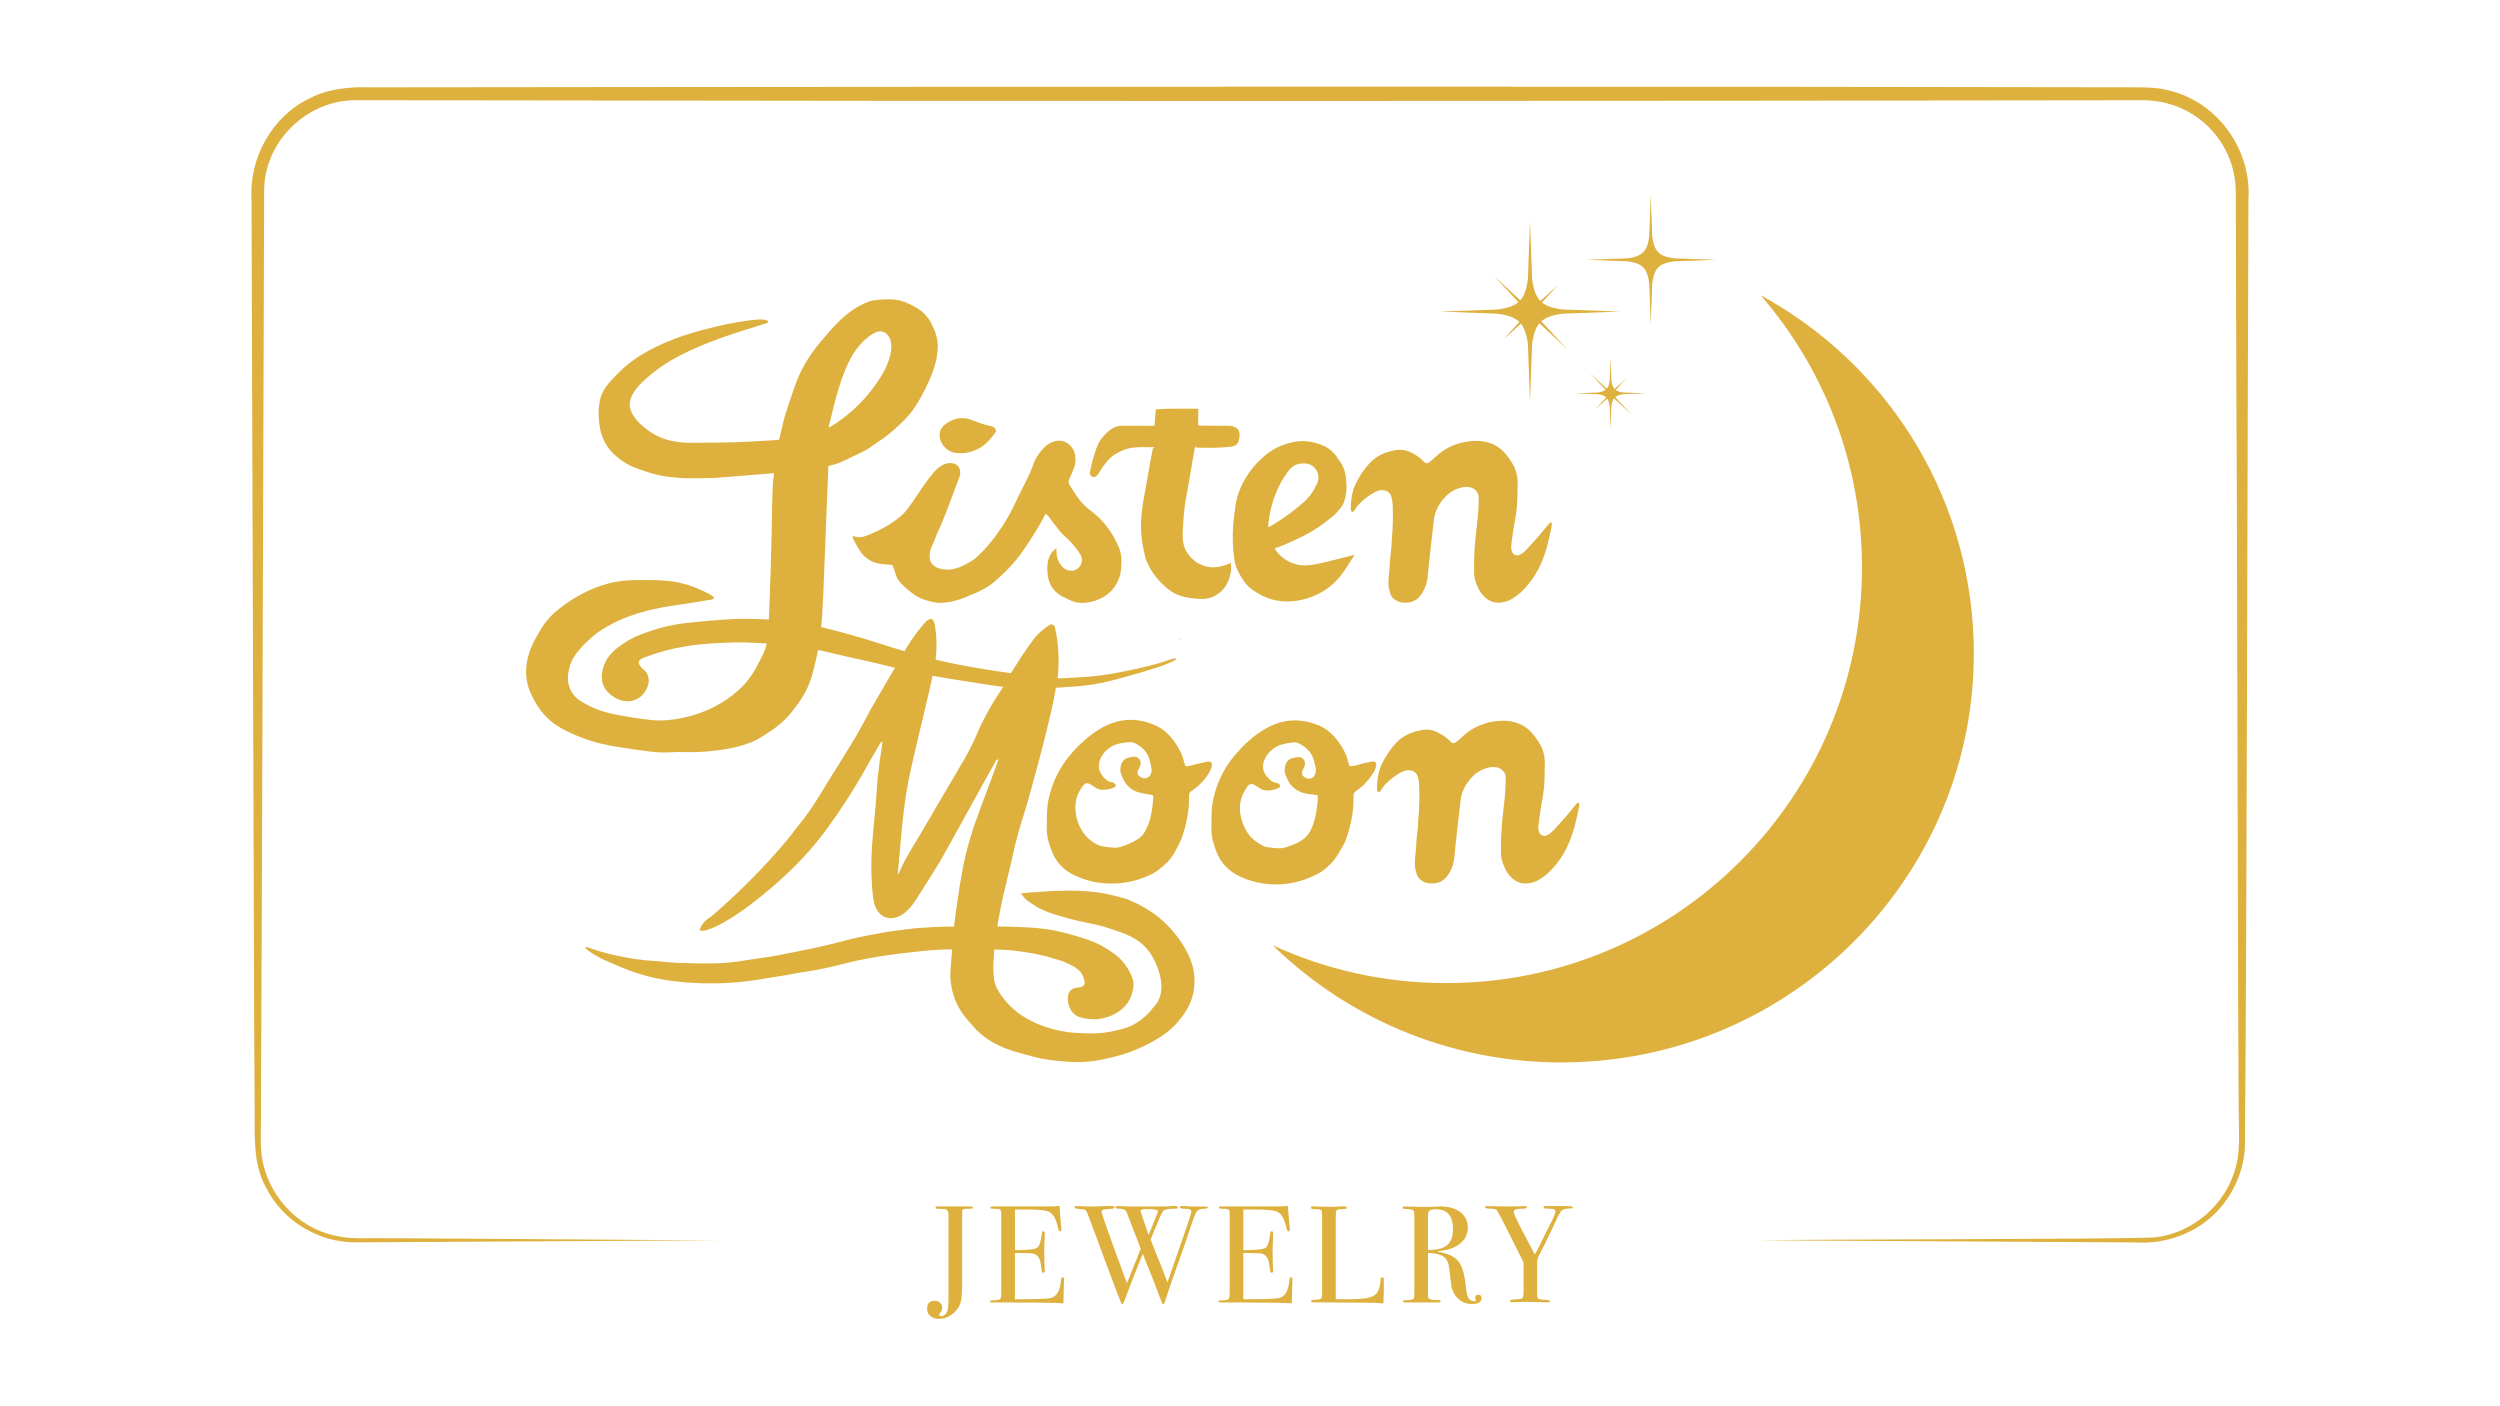
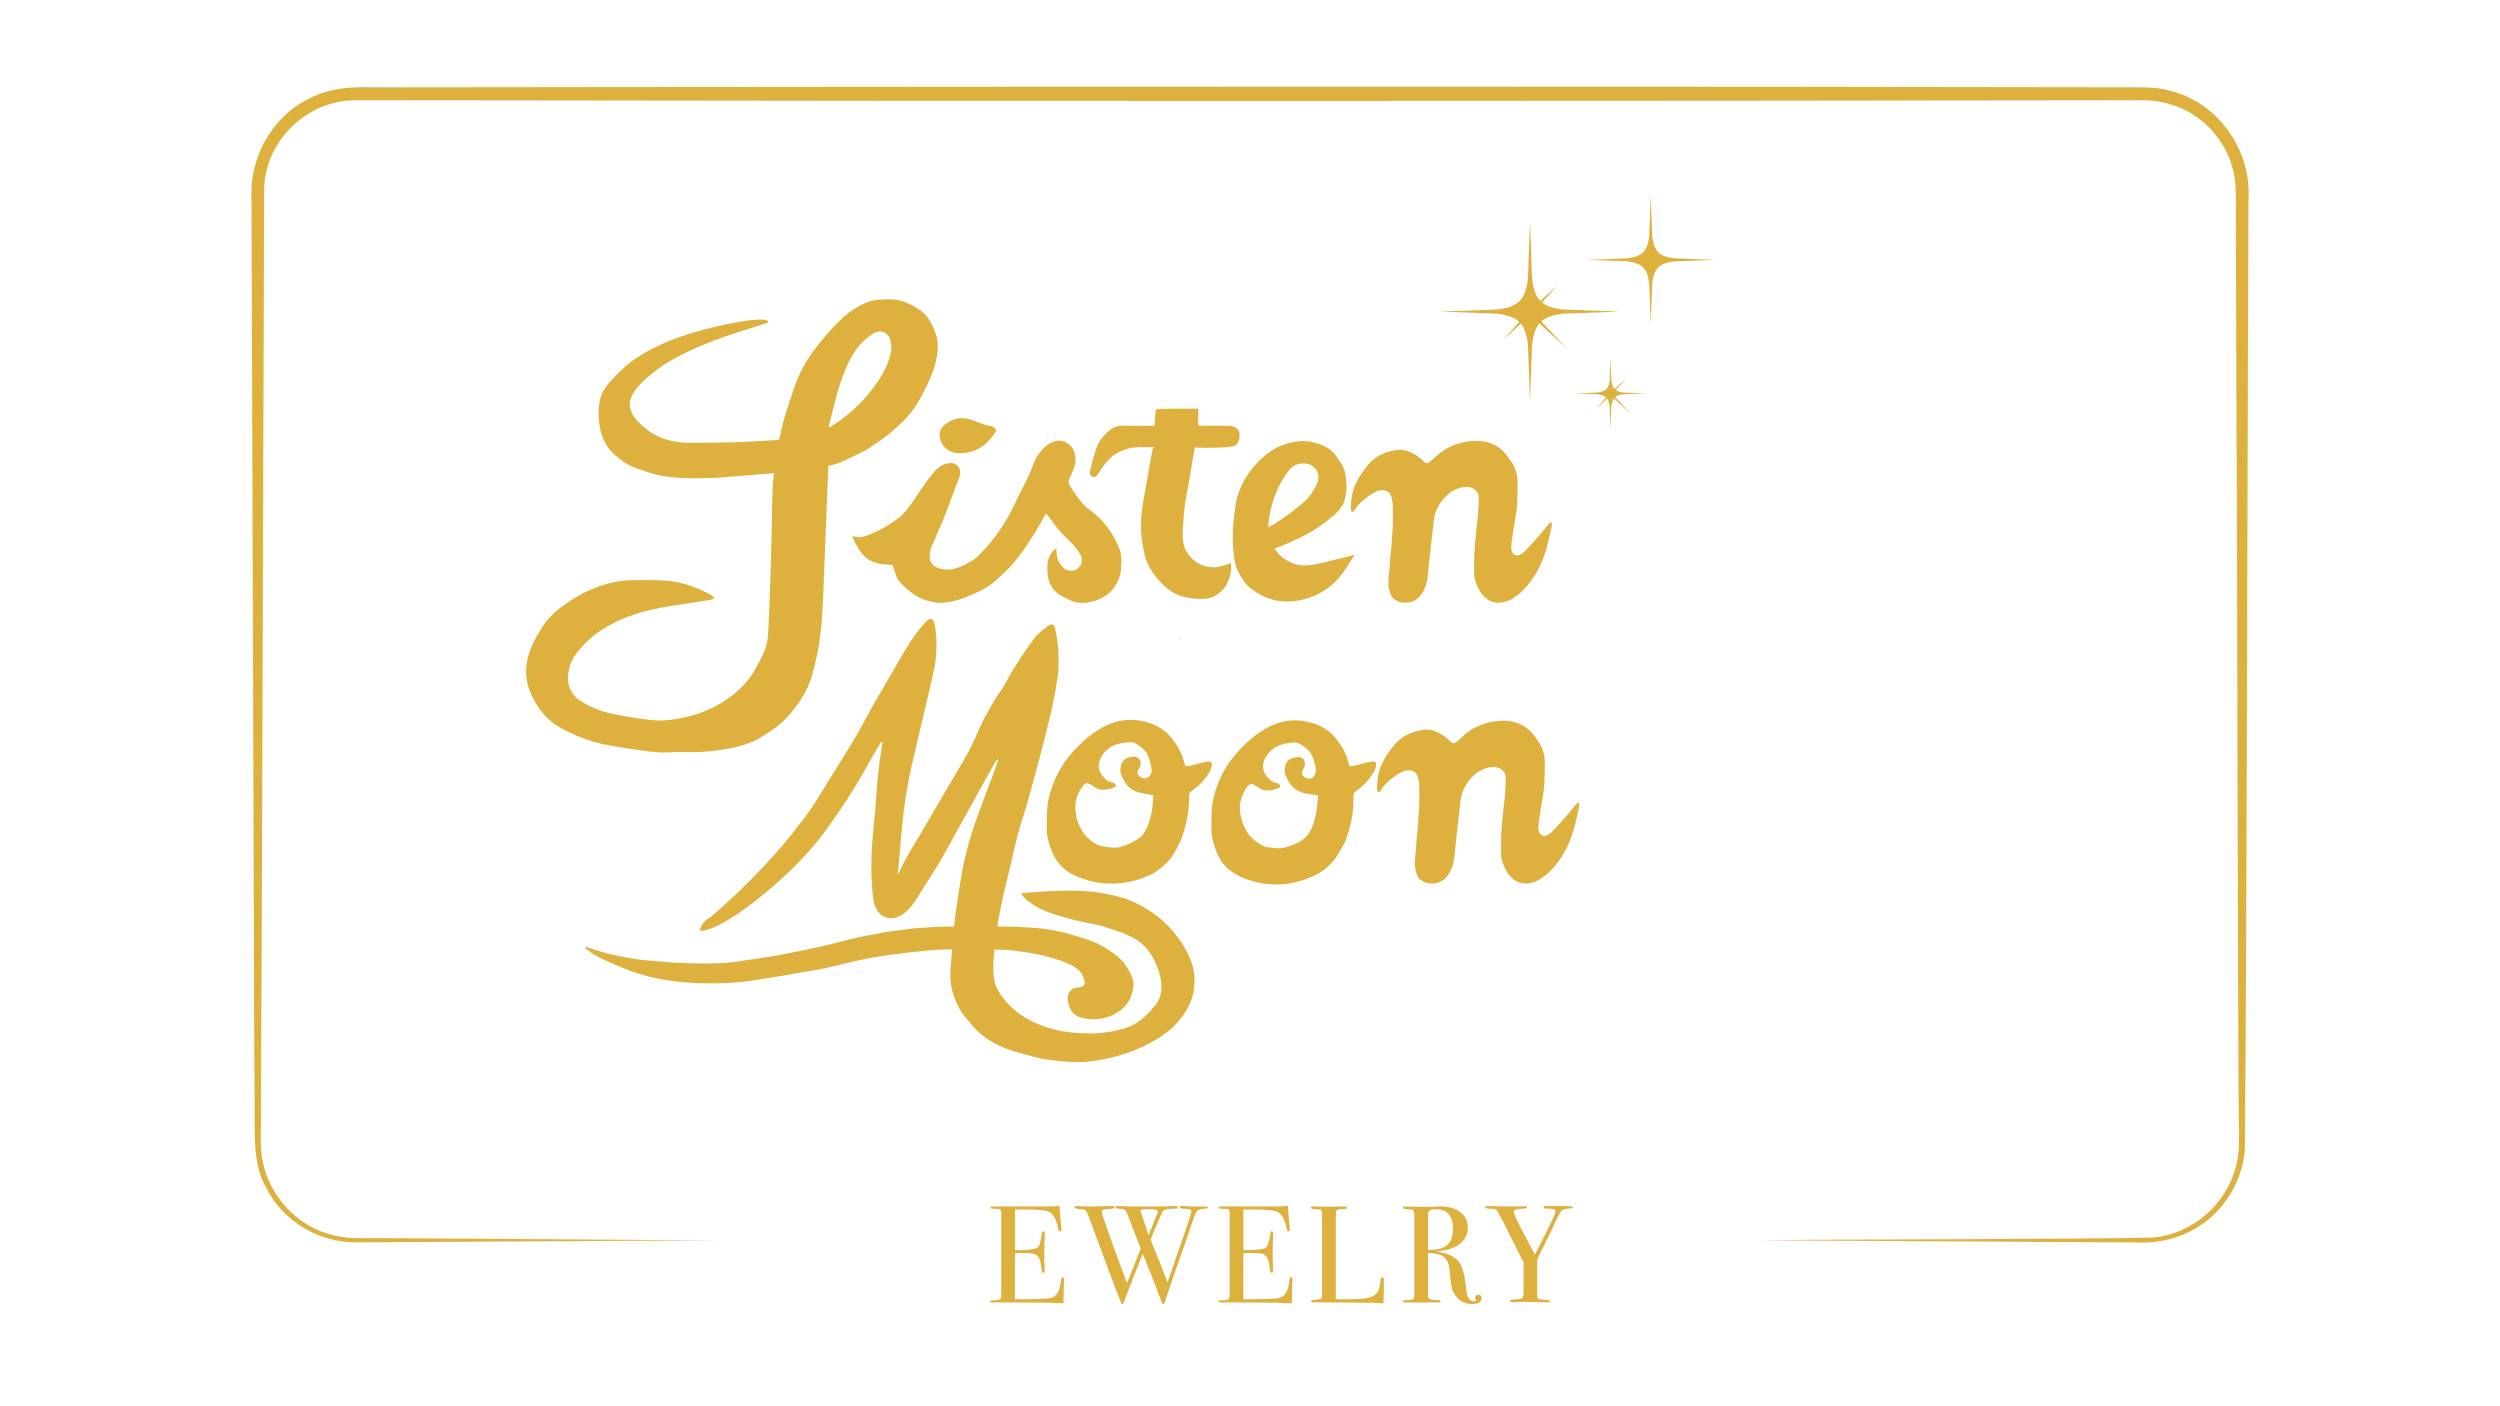
<svg xmlns="http://www.w3.org/2000/svg" id="_Слой_1" data-name="Слой 1" viewBox="0 0 1366 768">
  <defs>
    <style>      .cls-1 {        filter: url(#drop-shadow-5);      }      .cls-2 {        fill-rule: evenodd;      }      .cls-2, .cls-3 {        fill: #deb13e;        stroke-width: 0px;      }    </style>
    <filter id="drop-shadow-5" filterUnits="userSpaceOnUse">
      <feGaussianBlur stdDeviation=".4" />
    </filter>
  </defs>
  <g class="cls-1">
    <g>
-       <path class="cls-3" d="m432.53,353.08c13.11,1.35,21,3.51,23.64,4.17,8.96,2.23,21.01,4.53,29.91,6.91.09.03,1.44.35,1.69.43.04.06,6.99,1.64,13.2,2.98,5.55,1.2,11.13,2.24,16.74,3.11l24.3,3.8c19.33,3.15,39.01.96,41.99.83,8.15-.37,16.14-1.53,24.08-3.61,7.05-1.84,24-6.56,29.38-8.87.61-.26,3.3-1.35,4.89-2.35.42-.26.16-.93-.33-.82-2.52.57-6.45,1.99-7.73,2.38-2.4.73-9.11,2.72-22.19,5.24-9.08,1.76-13.74,2.3-22.97,2.84-2.91.17-7.19.44-9.46.52-.81.03-3.14-.15-6.07-.41-12.83-1.15-25.61-2.84-38.32-5.01l-3.25-.55c-22.13-3.54-44.5-10.89-46.89-11.62-4.81-1.49-9.59-3.09-14.41-4.51-4.7-1.38-9.46-2.6-14.19-3.92-1-.29-7.01-1.76-9.69-2.46l-7.45-1.46c-2.51-.43-14.26-1.9-14.95-1.93-2.27-.11-4.54-.34-6.82-.39-5.5-.12-11.03-.45-16.51-.15-8.6.47-17.16,1.2-25.77,2.1-.46.04-.94.14-1.41.2-8.02.96-15.7,3.08-23.27,5.91-4.92,1.83-9.3,4.39-13.38,7.58-3.75,2.94-6.61,6.64-7.85,11.32-1.82,6.81.3,11.99,6.23,15.69.31.19.64.34.95.51,5.19,2.84,12.59,2.31,16.4-4.56,1.73-3.11,2.02-6.04.4-9.21-.52-1.01-1.36-1.57-2.16-2.3-2.46-2.25-3.47-4.53.09-5.91,1.67-.64,3.97-1.54,5.69-2.08,4.98-1.59,6.95-2.15,11.3-3.13,2.56-.57,9.41-1.76,12.02-2.04,4.7-.51,8.3-.77,12.69-.97,2.47-.11,6.77-.33,9.25-.36,7-.07,11.65.46,18.12.67.77.02,10.87,1.19,11.59,1.4l.52.02Z" />
      <path class="cls-3" d="m538.81,542.39-8.7-23.85c8.15.1,20.13.42,22.58.71,9.15,1.07,15,2.16,20.94,3.82.8.22,5.68,1.7,6.47,1.99,2.02.75,5.83,2.47,7.6,3.65,2.91,1.95,4.48,4.53,4.93,7.88.18,1.36-.54,2.28-1.88,2.68-.8.23-1.64.32-2.47.42-2.69.3-4.6,2.17-4.77,4.85-.07,1.19-.08,2.42.18,3.58.87,3.88,2.88,6.77,6.97,7.86,5.25,1.41,10.49,1.32,15.53-.63,7.2-2.78,11.92-7.78,13.04-15.69.28-1.96.12-3.83-.62-5.64-1.92-4.75-4.7-8.86-8.77-12.06-4.86-3.82-10.19-6.76-16.03-8.69-7.74-2.55-15.54-4.81-23.69-5.79-9.06-1.08-17.4-1.11-27.38-1.35l-27.62.2c-1.02.17-4.35.1-5.4.2-5.2.51-8.71.4-13.69,1.14-2.85.43-8.98,1.08-11.9,1.61-8.62,1.57-13.89,2.4-22.34,4.64-13.26,3.51-22.26,5.26-37.46,8.19-3.98.77-13.23,1.96-17.22,2.64-5.5.93-9.87,1.4-14.83,1.57-6.99.23-14,.07-20.99-.17-4.4-.14-8.75-.76-13.14-1.03-8.02-.49-12.3-1.15-21.51-3.02-1.65-.33-6.95-1.71-8.56-2.19-6.67-2.01-8.04-2.97-8.39-2.09,1.34,1.88,8.11,5.63,10.2,6.57,3.6,1.63,7.26,3.12,10.89,4.65,11.16,4.68,22.91,6.95,34.89,7.8,10.64.76,21.29.65,31.94-.62,6.43-.76,12.75-2.05,19.15-2.95,4.2-.6,8.33-1.62,12.54-2.19,7.91-1.1,15.51-2.87,23.43-4.89,15.45-3.95,32.9-5.69,45.03-6.92.8-.08,9.86-.61,10.81-.51l11.52-.2Zm-211.29-133.48" />
      <path class="cls-3" d="m612.41,311.9c-.06.66-.23,1.86-.41,2.44-1.84,6.12-5.7,10.79-11.95,13.27-.93.37-1.86.72-2.83.97-4.46,1.17-8.85,1.34-13.09-.88-1.1-.57-2.24-1.07-3.35-1.64-4.97-2.5-7.71-6.6-8.32-12.06-.54-4.87-.27-10.01,3.44-13.4.41-.38.74-.63,1.35-1.14.04.76-.04,1.47,0,1.89.26,3.06.46,5.36,3.31,8.38.41.43,1.18,1.16,1.73,1.4.94.4,1.67.62,2.65.71,4.03.41,7.29-3.97,5.84-7.8-.29-.8-.76-1.56-1.23-2.28-2.21-3.34-4.93-6.2-7.94-8.87-2.2-1.95-3.9-4.49-5.78-6.81-1.1-1.35-2.07-2.81-3.14-4.18-.36-.47-.87-.82-1.35-1.24-.4.36.15-.31,0,0-3.15,6.38-7.83,13.57-11.08,18.44-2.99,4.47-6.34,8.63-10.11,12.45-1.57,1.59-7.13,6.82-8.98,8.04-5.61,3.69-7.18,3.97-13.39,6.63-4.03,1.73-8.24,2.85-12.62,3.13-1.23.08-2.18.06-3.31-.08-.75-.09-1.86-.31-2.78-.47-.68-.16-1.3-.32-1.87-.47-2.85-.77-4.57-1.55-6.5-2.7h-.01c-.46-.29-.96-.59-1.48-.92-.46-.49-1.05-.77-1.5-1.16-.85-.74-1.79-1.37-2.63-2.1-.84-.73-1.62-1.53-2.38-2.34-.42-.45-1.1-1.21-1.49-1.69-.79-.97-1.35-2.14-1.97-4.08-.3-.95-1.16-3.77-1.67-4.63-1.73-.16-3.19-.32-4.66-.42-6.04-.39-10.69-3.07-13.71-8.37-1.21-2.13-2.6-4.16-3.29-6.53-.09-.31.21-.6.51-.47,3.37,1.37,6.05.19,8.77-.92,6.5-2.64,12.53-6.08,17.83-10.74,3.46-3.04,10.4-14.42,13.23-18.13,2.26-2.96,4.88-6.84,8.18-8.72,1.43-.83,2.94-1.32,4.59-1.4,3.72-.18,6.13,2.49,5.56,6.19-.1.6-.25,1.22-.48,1.79-2.72,6.68-8.4,23.28-11.72,29.71-.58,1.11-2.07,5.4-2.66,6.5-1.39,2.55-1.99,5.3-1.68,8.03.33,2.98,2.99,4.94,5.92,5.58,1.74.37,4.67.6,6.46.24,2.81-.8,4.22-.99,7.99-3.13,2.21-1.2,3.87-2.23,4.78-3.05,8.48-7.51,16.55-19.26,21.31-29.64,2.38-5.18,5.14-10.19,7.61-15.35.92-1.93,1.65-3.93,2.37-5.95,1.06-2.97,2.66-5.61,4.71-7.98,1.48-1.7,3.12-3.22,5.21-4.18,6.55-3.03,11.87,1.39,12.98,6.49.54,2.5.35,4.98-.56,7.35-.76,1.98-1.51,3.97-2.47,5.85-.72,1.41-.6,2.61.2,3.85,3.2,4.92,6.14,9.89,11.11,13.5,7.32,5.32,12.12,12.1,15.64,20.17,1.75,4.01,1.6,7.98,1.12,12.91Z" />
      <path class="cls-3" d="m545.61,415s-.02,0-.03,0c0-.02.01-.03.01-.04.01.01.01.02.02.04Z" />
      <path class="cls-3" d="m644.42,348.84l.35.81c.43-.27.13-.94-.35-.81Zm-304.57,31.53c-.32-.16-.65-.3-.97-.49" />
      <path class="cls-3" d="m512.03,185.04c-1.16-4.18-1.02-3.91-2.51-6.9-.49-1.21-.7-1.48-1-2.1-3.07-5.47-7.03-7.79-12.56-10.35-2.56-1.19-5.34-1.94-8.16-2.07-2.99-.19-6.04.03-9.08.3-1.56.16-3.1.51-4.55,1.08-5.74,2.21-10.7,5.74-15.06,9.92-3.8,3.64-7.22,7.68-10.62,11.72-6.25,7.36-11.21,15.52-14.34,24.71-1.02,3.02-2.07,6.04-3.07,9.08-1.05,3.21-2.72,8.25-3.42,11.53l-1.91,8.27c-1.43.13-2.24.27-3.64.35-7.06.38-14.12.89-21.18,1.08-8.25.24-16.52.27-24.79.27-.7,0-1.43-.03-2.18-.08-7.46-.49-13.69-2.26-19.72-6.6-.92-.67-1.78-1.35-2.64-2.07-2.67-2.26-5.93-5.58-6.9-9.05-1.7-3.66.38-8.41,2.75-11.48,1.16-1.51,2.48-2.94,3.88-4.23,5.36-5.01,11.26-9.32,17.7-12.83,11.75-6.36,24.23-10.94,36.92-14.96,4.23-1.35,8.43-2.61,12.69-3.96.54-.19,1.13-.38,1.1-1.21-1.72-1-3.66-.97-5.55-.86-1.37.08-2.75.19-4.12.35-8.73,1.13-17.35,2.99-25.87,5.25-10,2.67-19.67,6.04-28.86,10.89-9.22,4.85-15.25,9.84-22.85,18.43-.84.94-1.99,2.61-2.59,3.72-1.05,1.94-1.62,2.99-2.16,5.79-1.02,5.12-.81,10.24.19,15.36,1.05,5.39,3.72,10.35,7.79,14.04,3.64,3.31,7.71,5.9,12.34,7.55,8.46,3.02,13.26,4.42,21.61,4.98h.03c2.75.67,19.19.27,21.64.13l31.58-2.56c.05.92-.57,4.37-.59,5.04-.24,6.22-.4,9.27-.43,12.5-.11,13.8-1.32,58.2-2.34,71.97l-.22,1.51c-.32,2.29-.92,4.53-1.83,6.66-.05.11-.11.22-.16.32-1.64,3.58-2.21,4.45-4.04,7.95-5.15,9.81-13.28,16.6-22.88,21.64-5.31,2.78-11.02,4.74-16.9,6.01-6.01,1.27-12.07,1.97-18.22,1.24-6.31-.75-12.45-1.64-20.16-3.21-6.6-1.35-11.24-3.21-17.06-6.6-4.07-2.37-6.68-5.6-7.6-10.48-.13-.78-.24-1.86-.22-2.48.16-4.18,1.24-8.46,3.56-11.99,2.86-4.34,6.52-7.92,10.48-11.24,2.96-2.48,6.25-4.42,9.62-6.22,6.25-3.37,12.85-5.77,19.7-7.46,4.63-1.16,9.3-2.07,14.01-2.75,6.52-.94,12.99-2.02,19.48-3.07,1.05-.13,2.13-.11,3.07-1.02-.65-1.43-2.07-1.94-3.26-2.56-7.17-3.8-14.71-6.31-22.85-6.98-6.6-.51-13.18-.43-19.75-.27-4.07.13-8.11.78-12.07,1.81-10,2.67-18.86,7.57-26.95,13.93-3.61,2.8-6.74,6.12-9.16,10.05-1.54,2.53-3.15,5.09-4.47,7.76-4.53,9.22-5.93,18.65-1.62,28.4,3.5,7.87,8.57,14.36,16.17,18.67,5.47,3.07,11.18,5.47,17.16,7.3,7.01,2.18,14.23,3.21,21.45,4.26,7.01.97,13.99,2.26,21.15,1.86,2.37-.16,4.77-.27,7.17-.16,6.33.24,12.67-.11,18.94-.94,4.96-.67,11.91-1.62,19.81-5.04,2.07-.92,6.04-3.37,10.02-6.09,4.61-3.15,8.65-7.03,11.99-11.53l1.91-2.53c2.96-3.99,5.36-8.41,7.03-13.1.05-.22.13-.4.19-.59,0,0,.03-.03.03-.05.3-.86.46-1.54,1.1-3.96.16-.51.3-1.02.43-1.54,1.72-6.47,2.99-13.1,3.72-19.75l.24-2.05c.3-2.69.54-5.44.67-8.16.16-3.21.32-6.36.54-9.57l2.83-71.46c6.71-1.21,11.64-4.5,17.68-7.19,3.93-1.72,5.31-3.18,8.87-5.47,2.42-1.56,5.71-3.96,8.08-6.01,4.31-3.75,9.13-8.19,12.31-12.91,2.99-4.5,5.52-9.27,7.76-14.17,2.96-6.49,5.17-13.15,5.09-20.4,0-.35-.16-2.34-.4-3.34Zm-25.54,8.81c-.86,3.5-2.21,6.82-3.99,9.94-5.85,10.08-13.45,18.57-22.82,25.46-1.46,1.08-3.07,2.24-4.63,3.1-.43.3-1.54,1.1-2.24,1.19.03-.92.62-2.88.78-3.53,2.42-10.13,4.88-20.26,9.08-29.83,2.32-5.31,5.28-10.21,9.57-14.2,1.54-1.43,3.29-2.78,5.12-3.85,4.77-2.78,8.27.35,9.24,3.91.67,2.61.54,5.23-.11,7.81Z" />
      <path class="cls-3" d="m476.17,386.85c-2.91,5.37-5.71,10.8-8.81,16.05-4.15,7.02-8.5,13.88-12.82,20.8-5.69,9.12-10.99,18.52-17.88,26.86-.89,1.08-1.77,2.16-2.6,3.3-3.89,5.35-13.83,17.11-28.27,31.22-4.44,4.34-10.32,9.84-17.51,15.99-1.39.74-3.87,2.35-5.3,5.35-.3.67-.54,1.32-.7,1.91,1.47.52,2.59.15,3.75-.17,4.57-1.26,8.61-3.6,12.59-6.03,8.2-5.02,15.71-10.95,23.02-17.18,11.24-9.62,21.49-20.14,30.22-32.12,7.54-10.37,14.55-21.1,20.8-32.31,2.44-4.38,4.98-8.74,7.54-13.06.49-.82.79-1.93,1.96-2.31-.39,4.85-1.53,9.47-1.89,14.13l-.1.91c-.67,4.4-.95,8.79-1.23,13.25-.71,10.91-1.75,18.34-2.46,28.68-.36,5.44-.49,13.13-.22,17.91.23,4.33.34,6.83.9,11.11.29,2.16.92,4.2,2.02,6.08,1.78,3.1,5.19,4.9,8.73,4.42,3-.4,5.42-1.85,7.56-3.82,2.49-2.3,4.36-5.07,6.11-7.94,1.7-2.76,3.48-5.45,5.19-8.2,2.91-4.67,5.93-9.28,8.62-14.08,7.49-13.37,14.83-26.83,22.25-40.25,2.01-3.66,4.1-7.31,6.16-10.95.38-.7.7-1.56,1.77-1.43,0-.02.01-.03.01-.04h0c-.01-.05-.02-.09-.03-.13-.01-.04-.03-.08-.05-.12,0-.04-.01-.07-.02-.09.02.05.03.1.06.16,0,.02.01.03.01.05.01.03.03.07.04.1.01.03.01.07.01.07-.01-.01-.02,0-.03,0-2.38,6.51-4.71,13.03-7.18,19.49-4.16,10.85-8.19,21.78-10.84,33.09-2.67,11.37-3.84,21.32-5.34,31.11-.36,2.09-.3,3.32-.74,5.79l-2.11,24.95c-.61,7.89,1.13,15.22,5.06,22.08,1.8,3.15,4.3,5.74,6.59,8.5,3.97,4.78,8.8,8.42,14.38,11.11,6.3,3.05,13.1,4.62,19.79,6.43,5.32,1.45,10.81,1.97,16.31,2.48,6.01.56,12.01.47,17.91-.55,9.6-1.65,18.91-4.33,27.62-8.84,6.21-3.21,12.06-6.9,16.63-12.31,2.48-2.93,4.7-5.98,6.33-9.52.68-1.48,1.41-3.6,1.97-5.82,0,0,1.16-5.12.51-10.91-1.26-11.08-10.45-23.76-19.8-31.17-5.3-4.21-10.92-6.95-11.86-7.35-2.41-1.02-4.73-2.31-7.29-2.93-3.89-1.07-7.89-2.04-11.41-2.61-4.6-.81-6.06-.79-10.85-1.15-3.84-.34-9.7-.11-11.52-.11-5.24,0-7.44.35-13.27.7-3.32.19-5.28.3-8.53.67.97,1.67,2.59,3.55,3.8,4.29,2.34,1.44,3.92,2.89,6.4,4.04,5.44,2.5,7.04,2.91,12.82,4.57,3.63,1.22,11.51,2.99,17.6,4.15,5.71,1.25,9.33,2.82,15.4,4.81.77.25,1.47.68,2.22,1,5.55,2.37,10.05,5.96,13.15,11.17,2.28,3.85,3.97,7.98,4.8,12.34,1.14,5.99.45,11.71-4.21,16.31-.59.6-1.01,1.35-1.58,1.95-3.92,4.15-8.36,7.56-13.94,9.17-6.23,1.81-12.56,2.92-19.1,2.76-4.92-.12-9.83-.23-14.67-1.15-14.41-2.74-27.34-9.28-34.91-21.7-1.33-2.19-1.53-2.8-2.46-5.9-.71-5.25-.56-8.9-.25-13.34.48-6.77,1.33-13.52,2.55-20.21.09-.48.15-.78.16-.85.77-3.89,1.34-7.26,2.25-11.2,1.88-8.17,3.97-16.29,5.76-24.49.99-4.55,2.88-11.9,4.31-16.35,1.32-4.09,2.59-8.2,3.75-12.34,3.13-11.31,6.25-22.61,9.09-33.99,2.64-10.56,5.2-20.62,6.62-31.02.43-1.58.53-3.17.74-5.39l.21-6.13c-.13-6.34-.67-12.2-2.08-17.96-.31-1.29-1.81-1.88-2.91-1.15h-.02c-3.22,2.13-6.23,4.52-8.54,7.63-2.29,3.07-4.51,6.2-6.6,9.39l-6.28,9.82c-.45.7-.98,2-1.21,2.47-1.12,2.02-1.72,3.02-2.95,5.02-5.83,8.39-10.72,17.28-14.69,26.67-2.47,5.86-5.63,11.35-8.87,16.8-6.77,11.41-13.42,22.91-20.13,34.36-3.94,6.7-8.17,13.05-11.7,20.44-.18.38-1.38,3.3-1.85,3.79-.16-.64.27-4,.31-4.31.93-10.24,1.69-20.5,2.91-30.71,1.23-10.34,3.3-20.55,5.71-30.68,2.87-12.1,5.73-24.19,8.58-36.3.74-3.14,1.35-6.32,2.05-9.46.07-.3.15-.61.24-.9.44-1.47.49-2.95.71-4.52l.36-3.26c.03-.5.06-.99.09-1.49.32-4.95.03-9.93-.8-14.82h0c-1.23-5.22-3.13-2.8-4.55-2.1h0c-4.33,4.68-8.14,9.83-11.34,15.35l-18.69,32.16Z" />
      <path class="cls-3" d="m673.92,233.08c-.97-.35-2.07-.43-3.15-.46-4.42-.05-8.84,0-13.28-.03-1.05,0-1.75-.05-2.8-.19-.05-1.37.16-7.55.05-9.08l-4.9-.03c-3.58,0-7.19-.03-10.78.05-2.51.05-4.98.22-7.49.32-.35,2.24-.49,6.41-.75,8.92-.84.05-1.54.13-2.21.11-5.04-.03-10.1-.03-15.14-.11-2.51-.03-4.93.78-6.9,2.32-1.91,1.51-3.64,3.21-5.07,5.2-2.05,2.94-2.94,6.31-3.96,9.59-.86,2.75-1.43,5.55-2.02,8.35-.19,1.02.24,1.91,1.21,2.4.84.43,1.83.19,2.61-.59.24-.27.46-.54.67-.86,2.67-4.15,5.66-8.78,9.86-11.13,5.12-2.86,8.11-3.4,13.34-3.53.38.08,6.12-.03,7.49,0-.27,1.24-.57-.38-.81.84-1.94,9.48-3.31,18.84-5.01,27.57-.49,2.45-.65,4.28-.94,6.55-1.13,8.73-.32,16.33,1.72,24.71.16.7.51,1.86.81,2.53,2.56,6.25,6.76,11.29,11.94,15.49,4.58,3.69,10.08,4.74,15.79,5.17,4.12.32,5.87-.27,7.46-.67,1.62-.46,3.56-1.75,4.88-2.8,1.91-1.48,3.23-3.29,4.47-6.01.81-1.81.94-2.53,1.43-4.69.38-1.62.24-3.88.16-5.39-8.92,3.72-13.77,2.56-18.86-.4-.13-.05-.4-.32-.51-.38-2.4-1.94-3.4-3.02-4.96-5.52-2.8-4.5-2.05-10.7-1.72-16.01.27-4.47.7-8.84,1.48-13.2.86-4.8,2.13-11.26,2.96-16.79.62-4.15,1.21-7.38,2.05-11.51.16-.67.35,1.48.62.73,1.32,0,3.23.08,4.42.11,4.9.03,9.81.05,14.69-.65.67-.08,2.13-.46,2.61-.89,1.37-1.24,1.67-2.56,1.86-4.45.32-2.91-.57-4.61-3.31-5.6Zm64.43,70.52c-5.79,1.48-10.89,2.8-16.63,4.12-4.96,1.02-9.51,1.94-14.23.43-3.8-1.19-6.39-3.23-6.84-3.64-2.1-1.7-3.42-3.56-4.2-4.82,1.11-.35,2.75-.94,4.72-1.78,5.23-2.26,5.23-2.16,11.43-5.28,6.12-3.1,10.51-6.33,15.82-10.7,1.72-1.37,5.01-4.98,5.71-7.06.03-.08.19-.38.22-.51,1.21-3.45,1.64-7.17,1.29-10.83l-.22-2.43c-.3-3.42-1.56-6.71-3.64-9.46-2.07-3.31-4.58-6.22-8.22-7.9-5.2-2.4-10.81-3.34-16.36-2.29-6.3,1.13-12.07,3.85-16.9,8.22-4.42,3.93-6.92,6.95-9.97,11.96-1.4,2.32-3.31,6.55-4.07,9.16-1.08,3.72-1.51,7.6-1.97,11.43-.81,6.44-1.02,12.72-.24,20.1.3,2.75.59,5.44,1.62,8v.03c1.02,2.43,2.32,4.77,3.85,6.93.22.27.35.51.4.57,1.86,2.75,4.45,4.5,7.28,6.25,6.93,4.23,14.39,5.36,22.23,4.01,5.52-1,10.48-2.99,15.01-5.98,4.34-2.91,7.9-6.82,10.72-11.21l4.93-7.65c-.22-.22-1.4.24-1.75.32Zm-45.05-19.46c.89-7.3,3.64-15.98,8.08-23.04.97-1.56,2.05-3.13,3.23-4.55,2.34-2.72,5.52-3.66,9.03-3.26,2.18.24,4.01,1.35,5.31,3.1,1.75,2.4,1.83,5.15.73,7.76-1.75,3.85-4.04,7.38-7.28,10.19-4.88,4.23-9.94,8.16-15.49,11.51-1.08.81-2.48,1.4-3.96,2.29.13-2.51.16-2.94.35-3.99Z" />
      <path class="cls-3" d="m749.96,416.07c-1.99.32-3.99.73-5.95,1.27-2.05.54-4.07,1.35-6.6,1.29-.3-.89-.59-1.54-.75-2.24-1-4.55-3.31-8.43-6.09-12.07-2.83-3.66-6.33-6.55-10.7-8.25-9.32-3.64-18.46-3.29-27.35,1.51-7.41,3.99-13.37,9.65-18.62,16.09-5.5,6.68-8.97,14.34-10.94,22.77-1.24,5.28-.94,10.67-1.05,16.06-.08,4.39,1.08,8.51,2.61,12.56,2.18,5.85,6.09,10.24,11.59,13.15,5.39,2.8,11.21,4.37,17.19,4.88,9.24.81,18.05-1.21,26.38-5.42,3.5-1.75,7.19-5.04,9.54-8.14,1.86-2.45,2.75-4.15,4.55-7.36.62-1.1,1.21-2.21,1.62-3.4,2.43-6.84,4.07-13.82,4.15-21.1,0-.84.05-1.67,0-2.51-.11-1.48.46-2.53,1.78-3.21.32-.19.59-.4.89-.62,3.21-2.37,5.79-5.34,7.95-8.68.92-1.43,1.67-2.94,1.81-4.63.08-1.27-.75-2.16-1.99-1.97Zm-30.04,21.93c-.43,3.69-.75,7.38-1.97,10.94-.13.46-.24.92-.4,1.37-2.02,5.58-4.15,8.06-9.51,10.59-1.75.81-3.61,1.51-5.47,2.07-1.27.38-2.53.59-3.83.54-2.16-.05-4.28-.38-6.44-.65-.51-.05-1.05-.19-1.56-.43-4.1-1.99-7.55-4.55-9.86-8.68-1.67-2.99-2.72-6.12-3.23-9.43-.78-5.28.73-9.97,3.69-14.25.32-.43.67-.84,1.08-1.19.65-.57,1.56-.67,2.34-.3,1.02.51,2.07,1.05,2.99,1.75,2.16,1.67,4.58,1.86,7.17,1.35,1.62-.32,3.26-.65,4.63-1.78-.13-1.4-1-1.97-2.1-2.13-2.37-.3-3.85-1.83-5.23-3.5-2.07-2.48-2.67-5.34-1.59-8.41.92-2.64,2.51-4.77,4.8-6.55,3.31-2.59,7.19-3.18,11.16-3.64,1.16-.13,2.34.08,3.4.65,4.5,2.37,7.52,5.82,8.35,10.97.16.94.57,1.86.65,2.78.05.92-.03,1.94-.35,2.78-1,2.56-3.07,3.26-5.52,1.99-1.78-.94-2.18-2.24-1.27-4.18.32-.62.67-1.27.92-1.91,1.02-2.96-.89-5.44-3.96-5.07-.67.08-1.37.3-2.1.43-2.69.51-4.12,2.34-4.58,4.88-.24,1.27-.32,2.75.11,3.91,1,2.69,2.18,5.34,4.36,7.33,2.13,1.89,4.64,2.96,7.38,3.45,1.89.32,3.77.54,6.09.86-.05,1.35-.03,2.4-.13,3.45Z" />
      <path class="cls-3" d="m659.86,416.15c-2.02.32-3.99.86-5.95,1.29-1.97.43-3.83,1.35-6.22,1.19-.32-1.05-.65-1.83-.81-2.64-.65-2.96-1.97-5.63-3.53-8.22-2.96-4.9-6.74-9.05-12.04-11.43-9.81-4.34-19.51-4.07-28.97,1.16-6.57,3.66-12.04,8.62-16.95,14.23-6.28,7.19-10.32,15.49-12.42,24.76-1.13,5.09-.86,10.24-1.02,15.36-.16,5.01,1.27,9.65,3.15,14.17,2.05,4.88,5.69,8.92,10.35,11.4,5.42,2.88,11.24,4.58,17.27,5.15,9.51.89,18.59-.92,27.13-5.23,2.8-1.4,8-5.82,9.86-8.38,2.51-3.5,2.53-4.1,4.61-8.03.62-1.16,1.13-2.37,1.56-3.61,2.34-6.82,3.85-13.82,3.83-21.07-.03-3.42.16-3.18,2.64-4.96,3.26-2.32,5.9-5.23,8.03-8.6.75-1.19,1.32-2.56,1.7-3.93.54-1.75-.43-2.88-2.21-2.61Zm-34.3,38.26c-.81,1.48-1.97,2.78-3.37,3.75-3.18,2.24-6.76,3.64-10.48,4.72-1.1.3-2.37.38-3.53.27-2.16-.16-4.28-.46-6.41-.86-.92-.16-1.81-.59-2.67-1.02-8.89-4.61-12.58-15.14-11.24-23.36.51-3.21,1.97-6.14,4.02-8.73,1.13-1.4,2.13-1.59,3.77-.67.84.43,1.64.97,2.42,1.54,1.97,1.43,4.2,1.78,6.49,1.35,1.81-.35,3.75-.54,5.28-1.91-.38-1.37-1.29-1.91-2.37-2.07-2.61-.4-4.18-2.24-5.55-4.18-1.46-2.05-1.94-4.39-1.24-6.84.78-2.99,2.42-5.36,4.9-7.3,3.58-2.83,7.81-3.34,12.13-3.58.67-.05,1.48.08,2.07.38,4.1,2.07,7.36,4.93,8.43,9.67.32,1.4.73,2.78.94,4.18.13.81.16,1.7-.08,2.45-.97,3.15-3.85,4.01-6.47,1.94-1.1-.84-1.37-1.83-.78-3.15.38-.86.94-1.67,1.24-2.59.94-2.91-1.1-5.34-4.12-4.93-.73.08-1.43.3-2.13.46-2.67.59-4.07,2.45-4.47,4.98-.22,1.16-.32,2.48.05,3.56,1.62,4.82,4.23,8.89,9.49,10.4,1.83.54,3.72.78,5.6,1.16.81.16,1.62.3,2.34.43.16.35.35.59.35.78-.4,6.68-1.24,13.23-4.63,19.21Z" />
      <path class="cls-3" d="m544.31,235.66c-2.64,3.82-5.59,7.41-9.97,9.65-3.82,1.95-7.83,2.64-12.05,2.17-3.96-.44-7.56-3.57-8.56-7.41-.81-3.12-.15-5.89,2.44-7.99,4.36-3.53,9.35-4.63,14.56-2.68,3.6,1.35,7.12,2.82,10.93,3.47,1.48.25,2.34,1.13,2.64,2.8Z" />
      <path class="cls-3" d="m545.55,414.78s-.03-.05-.04-.07c0-.04-.01-.07-.02-.09.02.05.03.1.06.16Z" />
      <path class="cls-3" d="m545.59,414.96h0c-.01-.05-.02-.09-.03-.13.01.03.03.07.04.1.01.03.01.07.01.07-.01-.02-.01-.03-.02-.04Z" />
      <g id="Layer_1" data-name="Layer 1">
-         <path class="cls-2" d="m860.86,580.39c-64.13,2.12-122.98-22.44-165.41-63.88,28.85,13.28,60.94,20.65,94.77,20.65,125.46,0,227.17-101.71,227.17-227.17,0-56.86-20.88-108.84-55.4-148.69,67.45,36.76,113.69,106.82,116.39,188.39,4.08,123.06-93.52,226.58-217.52,230.69Z" />
-       </g>
+         </g>
      <path class="cls-3" d="m847.63,285.45c.22.14.42.9.17,2.33-1.58,7.65-3.25,15.31-6.78,22.32-2.49,4.93-5.72,9.46-9.77,13.31-1.2,1.18-3,2.53-4.81,3.64-2.81,1.72-6.13,2.6-9.39,2.14-1.81-.26-3.28-.92-4.95-2.18-1.49-1.13-3.35-3.47-4.16-5.15-1.27-2.64-2.4-5.32-2.48-8.34-.19-6.93.17-13.84.86-20.73.36-3.63.9-7.24,1.21-10.88.28-3.29.4-6.59.45-9.89.02-.98-.2-1.97-.69-2.82-3.11-5.46-11.79-2.92-16.16.92-3.77,3.31-7.03,8.53-7.6,13.51-1.19,10.38-2.45,20.76-3.42,31.16-.29,3.12-1.16,6.19-2.78,8.87-1.5,2.48-3.22,4.36-6.44,5.3-1.22.35-3.28.42-4.54.27-1.86-.23-2.5-.48-4.58-1.89-1.82-1.23-2.31-3.5-2.84-5.75-.72-3.1-.03-7.28.3-10.77.05-1.69.31-5.02.41-6.27.21-2.63.43-3.56.66-6.19.09-1,.17-2.66.15-3.66.72-5.73.7-13.63.51-18.91-.05-1.49-.31-3.02-.74-4.45-.82-2.73-3.3-3.83-6.11-3.45-3.61.5-9.94,5.61-12.3,8.45-.98,1.11-1.7,3.07-2.85,3.4-1.12-.38-.89-2.22-.87-2.95.11-4.19.74-8.28,2.5-12.12,1.96-4.26,4.55-8.11,7.73-11.57,3.94-4.3,9.06-6.34,14.61-7.2,2.69-.42,5.51.02,8.08,1.34,2.59,1.33,5.04,2.81,7.01,5.02.98,1.1,1.86,1.12,3,.27,1.01-.75,1.96-1.58,2.86-2.46,5.75-5.63,12.82-8.58,20.66-9.11,7-.48,13.49,1.41,18.24,7.23,1.8,2.2,3.44,4.47,4.66,7.05,1.36,2.87,1.88,6.07,1.8,9.25-.11,4.32-.07,8.65-.46,12.94-.38,4.25-1.37,8.44-1.96,12.67-.3,2.11-1.06,6.8-1.13,8.93-.03.77.18,1.59.44,2.32.51,1.43,2.01,2.42,3.48,2.06,1.51-.37,3.15-1.62,4.83-3.51,2.77-3.02,4.61-5.02,6.26-6.93,1.49-1.73,2.38-2.87,3.76-4.53,1.07-1.3,1.37-1.84,2.33-2.66.47-.35.58-.44.87-.34Z" />
      <path class="cls-3" d="m862.61,438.62c.22.14.43.9.17,2.34-1.59,7.69-3.27,15.4-6.82,22.45-2.5,4.96-5.75,9.52-9.83,13.39-1.21,1.19-3.01,2.55-4.84,3.67-2.83,1.73-6.17,2.62-9.45,2.15-1.82-.26-3.3-.93-4.98-2.2-1.5-1.13-3.37-3.49-4.18-5.18-1.27-2.65-2.41-5.35-2.5-8.39-.19-6.97.17-13.92.87-20.85.37-3.65.91-7.29,1.22-10.94.28-3.31.4-6.63.46-9.95.02-.99-.21-1.98-.7-2.84-3.13-5.49-11.86-2.94-16.26.92-3.79,3.33-7.07,8.58-7.64,13.59-1.19,10.44-2.46,20.88-3.44,31.35-.29,3.14-1.17,6.22-2.8,8.92-1.51,2.5-3.24,4.39-6.48,5.33-1.22.36-3.3.43-4.57.27-1.87-.23-2.51-.48-4.61-1.9-1.83-1.24-2.33-3.52-2.85-5.78-.72-3.11-.03-7.32.3-10.84.05-1.7.31-5.05.41-6.31.22-2.65.43-3.58.66-6.22.09-1.01.17-2.68.16-3.68.72-5.76.71-13.71.51-19.02-.05-1.5-.31-3.04-.74-4.48-.82-2.75-3.32-3.86-6.15-3.47-3.64.5-10,5.64-12.37,8.5-.99,1.11-1.71,3.08-2.87,3.42-1.12-.38-.89-2.23-.87-2.97.11-4.21.74-8.33,2.52-12.19,1.97-4.29,4.58-8.16,7.77-11.64,3.97-4.32,9.11-6.37,14.7-7.24,2.71-.42,5.54.02,8.12,1.35,2.61,1.34,5.07,2.83,7.05,5.05.99,1.1,1.87,1.13,3.02.28,1.01-.75,1.97-1.59,2.87-2.47,5.78-5.66,12.9-8.63,20.78-9.16,7.05-.48,13.57,1.42,18.35,7.27,1.81,2.21,3.46,4.5,4.68,7.09,1.37,2.89,1.89,6.11,1.81,9.3-.11,4.34-.07,8.7-.46,13.01-.39,4.27-1.37,8.49-1.97,12.75-.3,2.12-1.07,6.84-1.14,8.98-.03.77.18,1.59.44,2.33.51,1.44,2.02,2.43,3.5,2.07s3.17-1.63,4.86-3.53c2.79-3.03,4.64-5.05,6.3-6.97,1.5-1.74,2.4-2.88,3.78-4.56,1.08-1.3,1.38-1.85,2.34-2.67.47-.35.58-.45.87-.34Z" />
      <g>
        <path class="cls-3" d="m854.11,171.37l31.3-1.13-31.71-1.14c-11.48-1.54-15.07-5.24-16.58-16.84l-1.13-31.38-1.14,31.55c-1.52,11.49-5.14,15.14-16.58,16.68l-31.64,1.14,31.24,1.13c11.75,1.51,15.44,5.11,16.98,16.72l1.14,31.56,1.13-31.4c1.53-11.74,5.2-15.38,16.99-16.89Z" />
        <polyline class="cls-3" points="837.82 170.49 851.13 155.84 836.47 169.14" />
        <polyline class="cls-3" points="836.78 172.59 856.2 190.66 838.13 171.24" />
        <polyline class="cls-3" points="834.68 170.93 821.38 185.59 836.03 172.28" />
-         <polyline class="cls-3" points="835.72 168.83 816.3 150.76 834.37 170.19" />
        <circle class="cls-3" cx="836.31" cy="170.59" r="4.46" />
        <polyline class="cls-3" points="881.01 215.09 888.61 206.72 880.24 214.32" />
        <polyline class="cls-3" points="880.41 216.29 891.51 226.61 881.18 215.51" />
        <polyline class="cls-3" points="879.21 215.34 871.61 223.71 879.98 216.11" />
-         <polyline class="cls-3" points="879.81 214.14 868.71 203.82 879.04 214.91" />
        <circle class="cls-3" cx="880.14" cy="215.15" r="2.55" />
        <path class="cls-3" d="m914.98,142.77l22.48-.81-22.78-.82c-8.24-1.11-10.83-3.76-11.91-12.1l-.81-22.54-.82,22.66c-1.09,8.25-3.7,10.88-11.91,11.98l-22.73.82,22.44.81c8.44,1.08,11.09,3.67,12.2,12.01l.82,22.67.81-22.55c1.1-8.43,3.73-11.04,12.2-12.13Z" />
-         <path class="cls-3" d="m887.21,215.38l12.47-.45-12.63-.46c-4.57-.62-6-2.09-6.61-6.71l-.45-12.5-.45,12.57c-.61,4.58-2.05,6.03-6.61,6.65l-12.61.45,12.44.45c4.68.6,6.15,2.04,6.77,6.66l.45,12.57.45-12.51c.61-4.68,2.07-6.13,6.77-6.73Z" />
+         <path class="cls-3" d="m887.21,215.38l12.47-.45-12.63-.46c-4.57-.62-6-2.09-6.61-6.71l-.45-12.5-.45,12.57c-.61,4.58-2.05,6.03-6.61,6.65l-12.61.45,12.44.45c4.68.6,6.15,2.04,6.77,6.66l.45,12.57.45-12.51c.61-4.68,2.07-6.13,6.77-6.73" />
      </g>
    </g>
    <path class="cls-3" d="m394.33,677.69c-16.45.14-187.38,1.03-199.6,1.14-20.4.25-40.21-11.58-49.36-29.93-7.28-12.91-6.11-28.64-6.23-42.9,0,0-.25-43.16-.25-43.16-.27-80.37-1.26-378.11-1.46-453.14-1.55-23.01,10.98-46.2,32.07-56.12,10.14-5.24,21.82-6.2,33.06-5.86,32.77.04,106.52-.17,140.26-.15,232.58-.24,588.35-.39,819.97.13,7.17.09,15.24-.29,22.28,1.73,26.66,6.19,45.37,32.54,43.46,59.67,0,0-.01,10.79-.01,10.79-.49,109.71-.83,395.75-1.91,507.17-.58,11.06-4.79,21.96-11.61,30.67-11.43,14.93-30.04,22.36-48.57,21.13,0,0-10.79-.06-10.79-.06-6.9-.11-182.2-.99-194.2-1.11,30.37-.58,187.74-.45,215.64-1.55,21.12-2.16,39.64-18.37,44.66-38.93,1.83-6.77,1.72-13.74,1.63-21.01-.63-16.52-.99-362.54-1.38-388.41-.03-15.24-.33-94.18-.32-107.89-.16-5.52.3-15.72-.44-21.14-1.58-13.38-8.93-25.91-19.74-33.93-9.55-7.23-21.38-10.49-33.3-10.04,0,0-5.39,0-5.39,0-267.7.42-638.29.55-906.28.04-10.73.07-51.05-.11-62.03-.06-26.84-.19-50.23,22.59-50.16,49.58-.39,106.27-1.15,393.08-1.74,501.65.21,5.42-.39,15.96.05,21.47,1.04,21.14,16.16,40.56,36.5,46.68,4.79,1.45,10.54,2.33,15.59,2.4,11.92-.25,182.6,1.27,199.6,1.14h0Z" />
  </g>
  <g>
-     <path class="cls-3" d="m531.75,659.87c0,.38-.53.57-1.58.57-1.91,0-3.09.06-3.55.19-.45.13-.72.34-.79.64-.08.3-.11,1.28-.11,2.95v31.27c.05,3.47.05,6.32,0,8.54-.1,3.12-.33,5.47-.68,7.03-.6,2.62-2.08,4.87-4.43,6.76-2.36,1.89-4.86,2.83-7.52,2.83-1.96,0-3.53-.52-4.73-1.55-1.2-1.03-1.81-2.38-1.81-4.04,0-2.87,1.41-4.3,4.23-4.3,1.16,0,2.12.35,2.91,1.06.78.7,1.17,1.61,1.17,2.72,0,.96-.33,1.81-.98,2.57-.45.55-.68.98-.68,1.28,0,.45.38.68,1.13.68,1.61,0,2.74-.98,3.4-2.94.35-1.06.53-4.15.53-9.28v-43.08c0-1.61-.48-2.61-1.43-3.02-.45-.15-1.66-.23-3.62-.23-.91,0-1.47-.05-1.7-.15-.23-.1-.34-.25-.34-.45,0-.5.4-.75,1.21-.75h16.98c1.61,0,2.42.24,2.42.71Z" />
    <path class="cls-3" d="m581.4,699.44c0,.2-.05,1.43-.15,3.7-.1,2.26-.15,4.43-.15,6.49v2.49c-4.93-.3-14.69-.45-29.27-.45h-9.43c-.96,0-1.43-.2-1.43-.61,0-.27.15-.43.46-.47.15,0,1.11-.07,2.87-.2,1.31-.1,2.1-.38,2.38-.83.28-.45.42-1.64.42-3.56v-42.53c0-1.46-.22-2.33-.64-2.61-.43-.28-1.8-.42-4.11-.42-.81,0-1.21-.21-1.21-.64s.55-.64,1.66-.64h31.99c1.51,0,2.89-.1,4.15-.3.1,2.16.33,5.16.68,8.98l.3,3.24c.05.25.08.58.08.98,0,.5-.23.75-.68.75-.56,0-.96-.63-1.21-1.9-.96-4.56-2.52-7.44-4.68-8.66-1.61-.91-5.83-1.37-12.67-1.37h-6.19v22.18h1.81c5.63,0,9.07-.43,10.3-1.28,1.23-.85,2.08-3.34,2.53-7.47.1-1.06.38-1.58.83-1.58.55,0,.83.45.83,1.36s-.05,2.24-.15,4c-.1,1.76-.15,3.09-.15,4,0,5.38.08,9.08.24,11.09.04.5.06.93.06,1.28,0,.65-.28.98-.83.98-.35,0-.59-.21-.72-.64-.12-.43-.34-1.82-.64-4.19-.4-2.97-1.63-4.8-3.68-5.51-.9-.3-3.25-.45-7.06-.45h-3.38v25.28c11.07,0,17.55-.22,19.47-.67,3.32-.75,5.21-3.92,5.66-9.54.1-1.24.43-1.86.98-1.86.5,0,.76.53.76,1.59Z" />
    <path class="cls-3" d="m659.94,659.8c0,.43-.86.66-2.56.71-1.91.05-3.18.68-3.81,1.89-.63,1.21-1.6,3.77-2.91,7.7-2.27,6.89-4.28,12.75-6.04,17.58-3.02,8.25-5.75,16.22-8.22,23.92-.21.65-.47.98-.77.98-.26,0-.5-.25-.74-.75-.23-.5-.91-2.25-2.05-5.25-1.4-3.93-2.93-7.88-4.58-11.86-1.3-3.12-2.58-6.35-3.83-9.67-3.51,8.5-6.98,17.38-10.43,26.64-.2.6-.46.9-.76.9-.26,0-.56-.43-.91-1.28-1.56-3.72-7.34-19.14-17.35-46.25-.71-1.91-1.23-3.11-1.58-3.58-.35-.48-1.23-.74-2.64-.79-2.41-.1-3.62-.45-3.62-1.06,0-.45.4-.68,1.21-.68.35,0,.65.03.91.07,2.67.15,5.53.23,8.6.23.61,0,1.65-.05,3.13-.15s3.41-.15,5.77-.15h.83c.86,0,1.28.23,1.28.69,0,.56-.77.87-2.32.92-3.1.1-4.65.51-4.65,1.23,0,1.41,4.62,14.51,13.87,39.31,3.36-8.5,5.87-14.76,7.53-18.78l-7.45-19.32c-.41-1.05-.87-1.73-1.41-2.03-.53-.3-1.5-.48-2.92-.53-1.42-.05-2.12-.27-2.12-.68,0-.55.53-.83,1.58-.83.81,0,1.78.05,2.94.15s3.17.15,6.04.15h14.03c1.86,0,4.1-.08,6.72-.24.3-.04.65-.06,1.06-.06,1.21,0,1.81.26,1.81.79,0,.48-.43.71-1.28.71h-1.28c-2.26,0-3.98.3-5.13.9-.5.25-1.43,2.06-2.79,5.43-.61,1.41-1.62,3.79-3.05,7.16-.29.76-.74,1.89-1.33,3.41.35,1.01,1.45,3.8,3.3,8.38,2.39,5.82,4.36,10.82,5.9,14.98,2.83-8.14,6.16-17.77,10-28.88,2.03-5.92,3.05-9.2,3.05-9.86,0-.96-.88-1.44-2.64-1.44-2.47,0-3.7-.28-3.7-.83,0-.5.5-.76,1.51-.76.86,0,1.53.03,2.04.1,1.11.13,2.11.2,3.02.2h6.04c1.51,0,2.34.06,2.49.18.15.12.23.25.23.39Zm-31.91.86h-2.19c-1.81.1-2.72.43-2.72.99,0,.1,1.48,4.47,4.44,13.12,1.15-2.52,2.5-5.84,4.05-9.97.21-.55.52-1.28.94-2.18l.16-.6c0-.9-1.56-1.35-4.68-1.35Z" />
    <path class="cls-3" d="m706.19,699.44c0,.2-.05,1.43-.15,3.7-.1,2.26-.15,4.43-.15,6.49v2.49c-4.93-.3-14.69-.45-29.27-.45h-9.43c-.96,0-1.43-.2-1.43-.61,0-.27.15-.43.46-.47.15,0,1.11-.07,2.87-.2,1.31-.1,2.1-.38,2.38-.83.28-.45.42-1.64.42-3.56v-42.53c0-1.46-.22-2.33-.64-2.61-.43-.28-1.8-.42-4.11-.42-.81,0-1.21-.21-1.21-.64s.55-.64,1.66-.64h31.99c1.51,0,2.89-.1,4.15-.3.1,2.16.33,5.16.68,8.98l.3,3.24c.05.25.08.58.08.98,0,.5-.23.75-.68.75-.56,0-.96-.63-1.21-1.9-.96-4.56-2.52-7.44-4.68-8.66-1.61-.91-5.83-1.37-12.67-1.37h-6.19v22.18h1.81c5.63,0,9.07-.43,10.3-1.28,1.23-.85,2.08-3.34,2.53-7.47.1-1.06.38-1.58.83-1.58.55,0,.83.45.83,1.36s-.05,2.24-.15,4c-.1,1.76-.15,3.09-.15,4,0,5.38.08,9.08.24,11.09.04.5.06.93.06,1.28,0,.65-.28.98-.83.98-.35,0-.59-.21-.72-.64-.12-.43-.34-1.82-.64-4.19-.4-2.97-1.63-4.8-3.68-5.51-.9-.3-3.25-.45-7.06-.45h-3.38v25.28c11.07,0,17.55-.22,19.47-.67,3.32-.75,5.21-3.92,5.66-9.54.1-1.24.43-1.86.98-1.86.5,0,.76.53.76,1.59Z" />
    <path class="cls-3" d="m809.53,709.33c0,2.11-1.76,3.17-5.28,3.17-3.92,0-6.99-1.63-9.2-4.9-.96-1.41-1.57-2.77-1.85-4.07-.28-1.31-.69-4.63-1.24-9.96-.3-3.22-1.33-5.49-3.09-6.83-1.76-1.33-4.63-2.05-8.6-2.15v23.77c0,1.01.81,1.64,2.42,1.89.45.05,1.61.1,3.47.15.65,0,.98.2.98.6,0,.45-.43.68-1.28.68h-17.73c-1.11,0-1.66-.23-1.66-.68,0-.35.73-.55,2.19-.6,2.36-.05,3.65-.35,3.85-.91.2-.25.3-1.23.3-2.94v-41.65c0-2.01-.22-3.22-.64-3.62s-1.72-.63-3.88-.68c-1.26,0-1.89-.23-1.89-.68,0-.5.4-.75,1.21-.75.15,0,.38.03.68.07l10.03.23c1.01,0,2.41-.03,4.23-.1,2.01-.13,3.42-.2,4.22-.2,4.68,0,8.39,1.04,11.13,3.13,2.74,2.09,4.11,4.92,4.11,8.49s-1.41,6.43-4.23,8.71c-2.82,2.29-6.64,3.63-11.47,4.04-.45.05-.71.13-.76.23,0,.2.25.3.76.3,5.28.91,8.92,2.76,10.9,5.56,1.99,2.8,3.31,7.86,3.96,15.17.4,4.14,1.81,6.2,4.22,6.2.76,0,1.13-.15,1.13-.45,0-.05-.03-.1-.07-.15-.25-.55-.38-1.01-.38-1.36,0-1.06.55-1.58,1.66-1.58,1.21,0,1.81.63,1.81,1.89Zm-15.62-37.8c0-7.19-3.12-10.79-9.35-10.79-1.66,0-2.79.23-3.4.68-.6.45-.91,1.26-.91,2.41v19.16c4.83.05,8.31-.83,10.45-2.64,2.14-1.81,3.21-4.75,3.21-8.83Z" />
    <path class="cls-3" d="m756.13,705.63c0,1.31-.07,3.47-.23,6.49h-.83c-.3,0-1.03-.05-2.18-.15-1.16-.1-2.46-.15-3.92-.15l-31.33-.23c-.86,0-1.28-.23-1.28-.68,0-.35.68-.58,2.04-.68,1.91-.1,3.06-.31,3.43-.64.38-.33.57-1.27.57-2.83v-42.4c0-1.86-.19-2.94-.57-3.24-.38-.3-1.72-.45-4.04-.45-.96,0-1.43-.28-1.43-.83,0-.45.3-.68.91-.68h.68c1.66.15,4.96.23,9.88.23.45,0,1.33-.04,2.64-.11,1.31-.07,2.39-.11,3.24-.11h.83c.91,0,1.36.25,1.36.75,0,.3-.14.49-.42.57-.28.08-1.14.14-2.6.19-1.46.05-2.33.29-2.6.72s-.42,1.75-.42,3.96v44.51c1.36.05,3.24.07,5.66.07,5.88,0,10.03-.3,12.45-.91,2.41-.6,4.05-1.74,4.9-3.39.86-1.66,1.36-3.9,1.51-6.72.05-.65.34-.98.87-.98.63,0,.92.38.87,1.13v6.56Z" />
    <path class="cls-3" d="m859.43,659.72c0,.38-.43.57-1.28.57-2.77.05-4.48.53-5.13,1.45-.61.56-2.77,4.88-6.49,12.96-1.66,3.57-3.22,6.71-4.68,9.43-1.01,1.87-1.58,3.14-1.73,3.82s-.23,2.16-.23,4.42v14.3c0,1.66.21,2.65.64,2.95.43.3,1.92.53,4.49.68,1.36.1,2.04.33,2.04.71s-.35.57-1.06.57h-.91l-10.56-.23c-2.97,0-5.41.05-7.32.15-.3.05-.66.07-1.06.07-.71,0-1.06-.24-1.06-.71s.58-.74,1.74-.79c2.77-.1,4.4-.35,4.9-.75.5-.4.76-1.6.76-3.61v-15.86c-.5-1.11-1.96-4.05-4.38-8.83l-7.54-14.94c-.76-1.46-1.66-3.09-2.72-4.91-.56-.5-1.75-.75-3.58-.75s-2.76-.28-2.76-.83c0-.4.4-.6,1.21-.6,1.06,0,3.17.05,6.34.15,1.81.05,3.12.07,3.92.07l8.75-.11c.35-.07.76-.11,1.21-.11.91,0,1.36.25,1.36.76,0,.46-.86.68-2.57.68-3.12,0-4.68.56-4.68,1.67,0,.86,1.58,4.33,4.75,10.4l6.85,12.97c1.25-2.25,2.68-5.02,4.28-8.32l4.45-8.98c1.68-3.24,2.52-5.37,2.52-6.38,0-.66-.43-1.04-1.28-1.14-1.76-.25-2.94-.35-3.55-.3-1.11.05-1.66-.2-1.66-.76,0-.41.48-.61,1.43-.61h6.87c5.13-.15,7.7.09,7.7.71Z" />
  </g>
</svg>